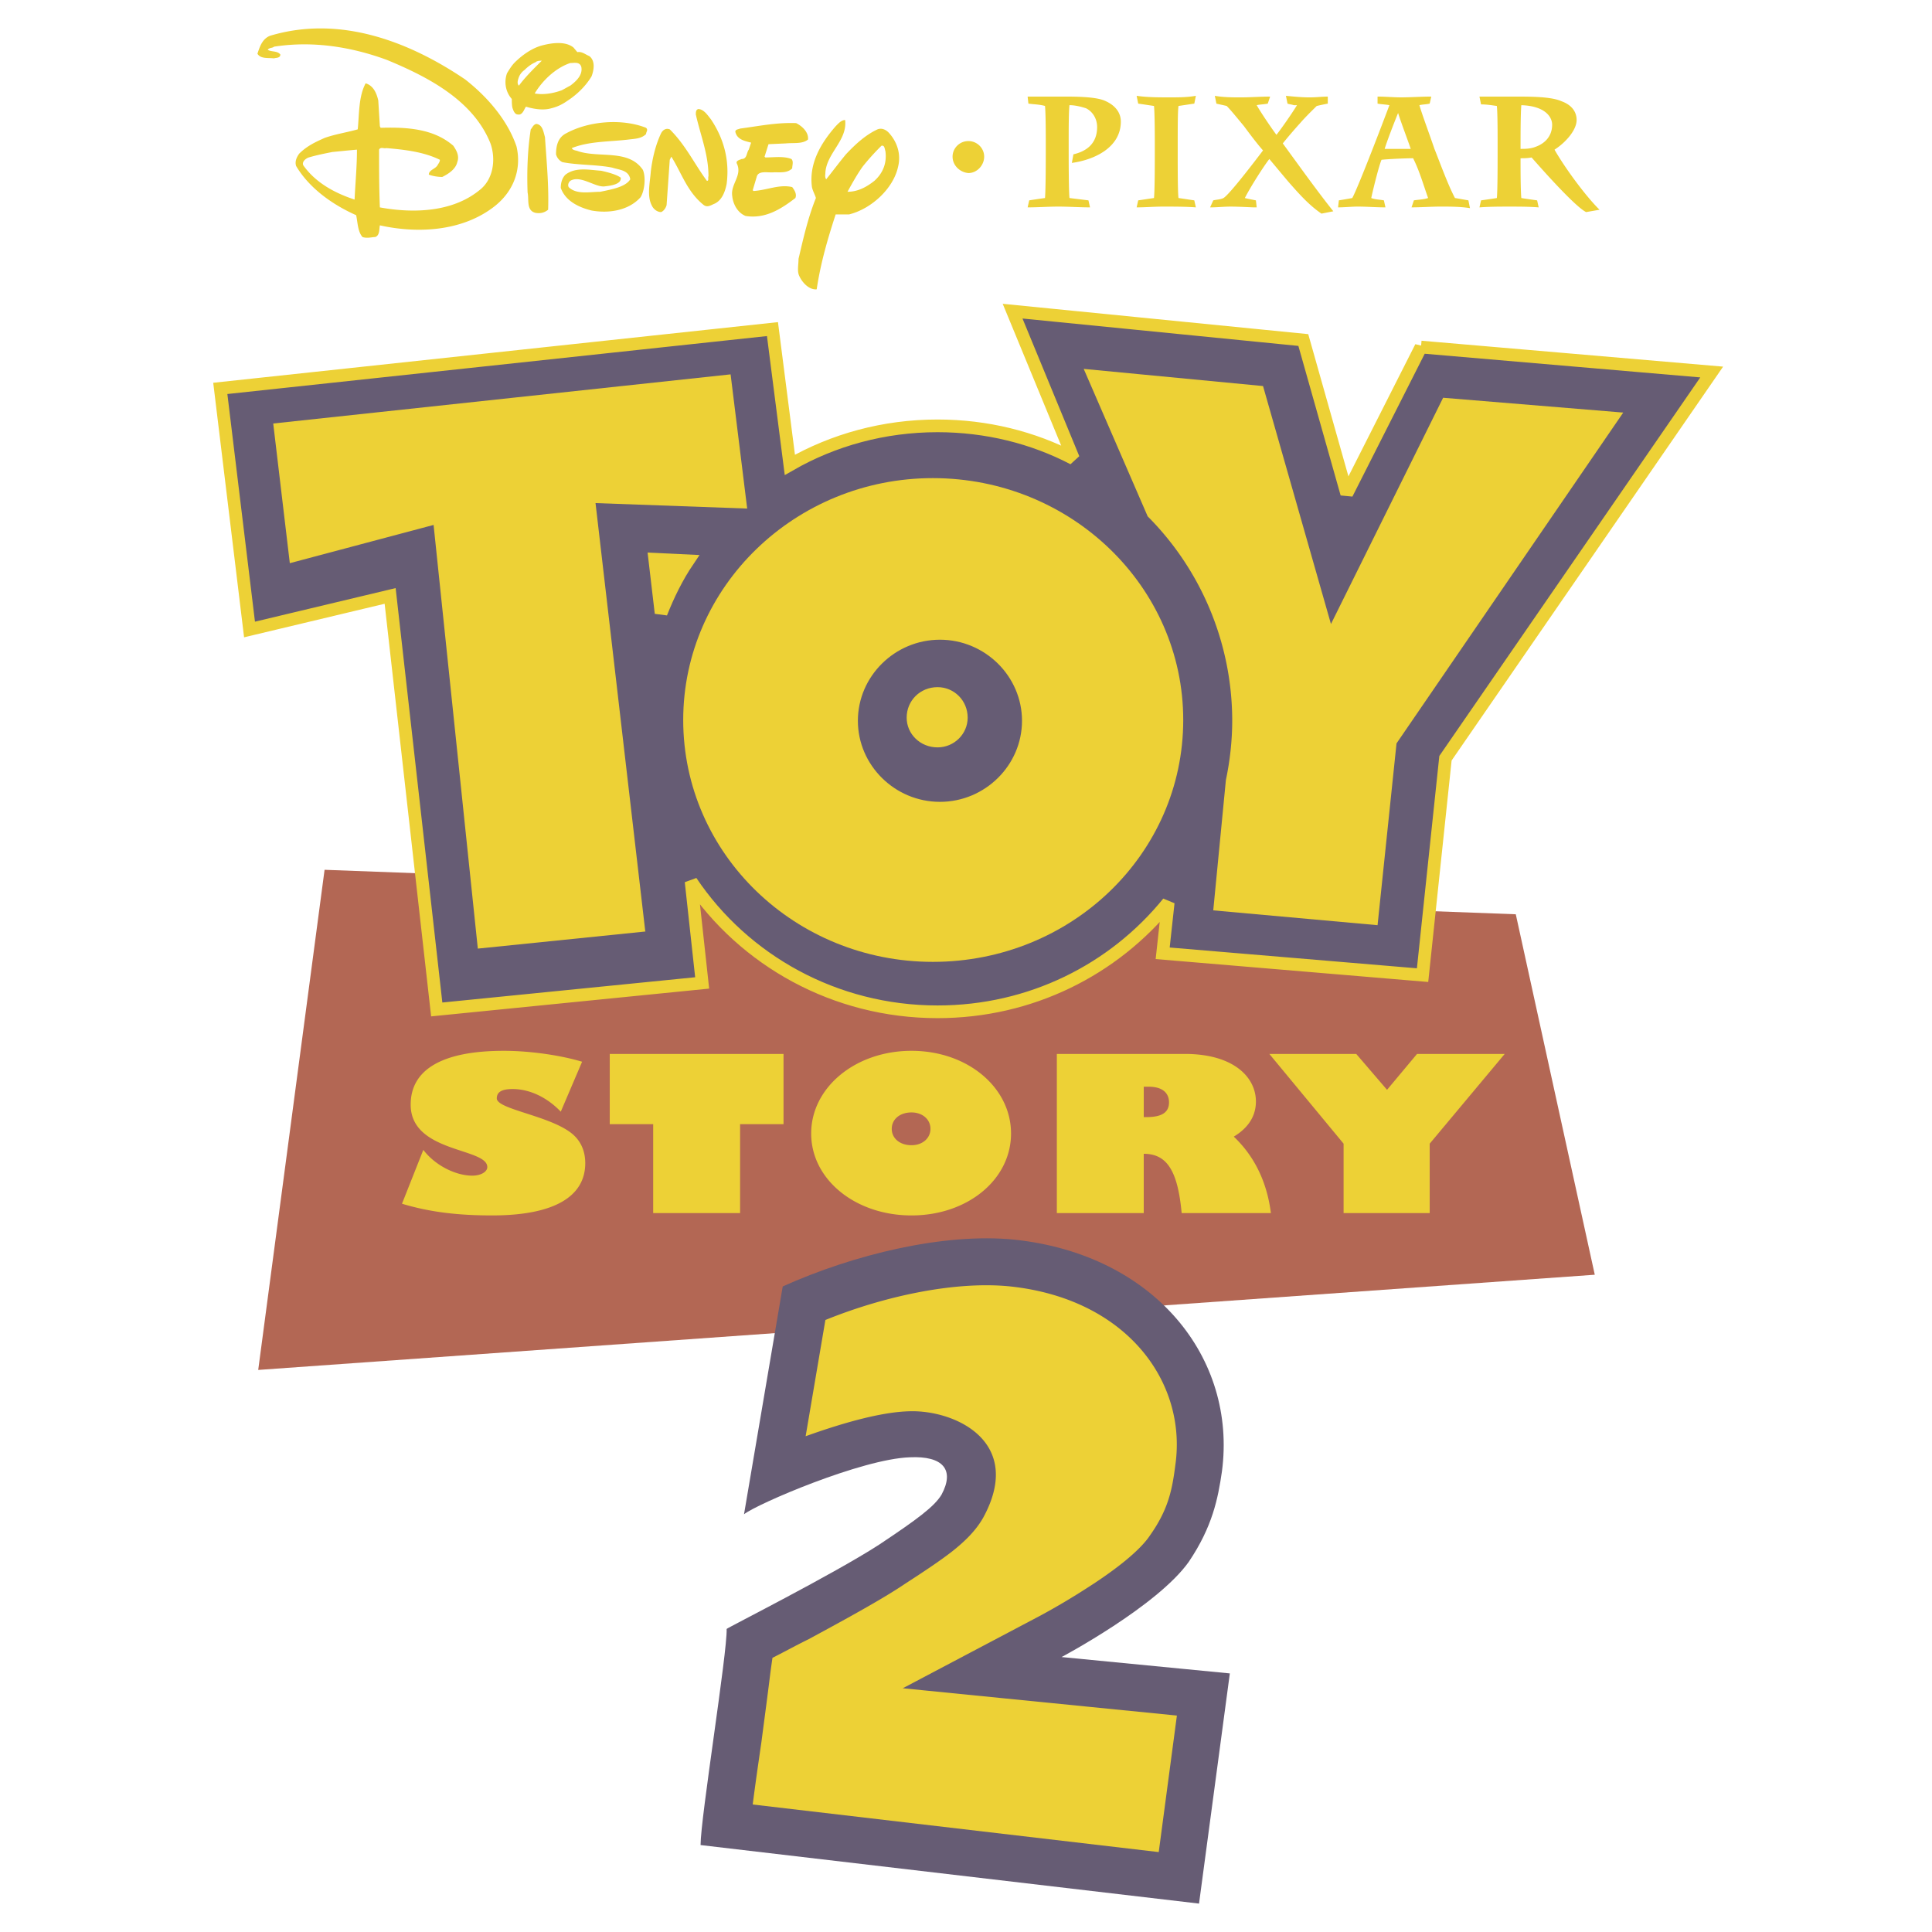
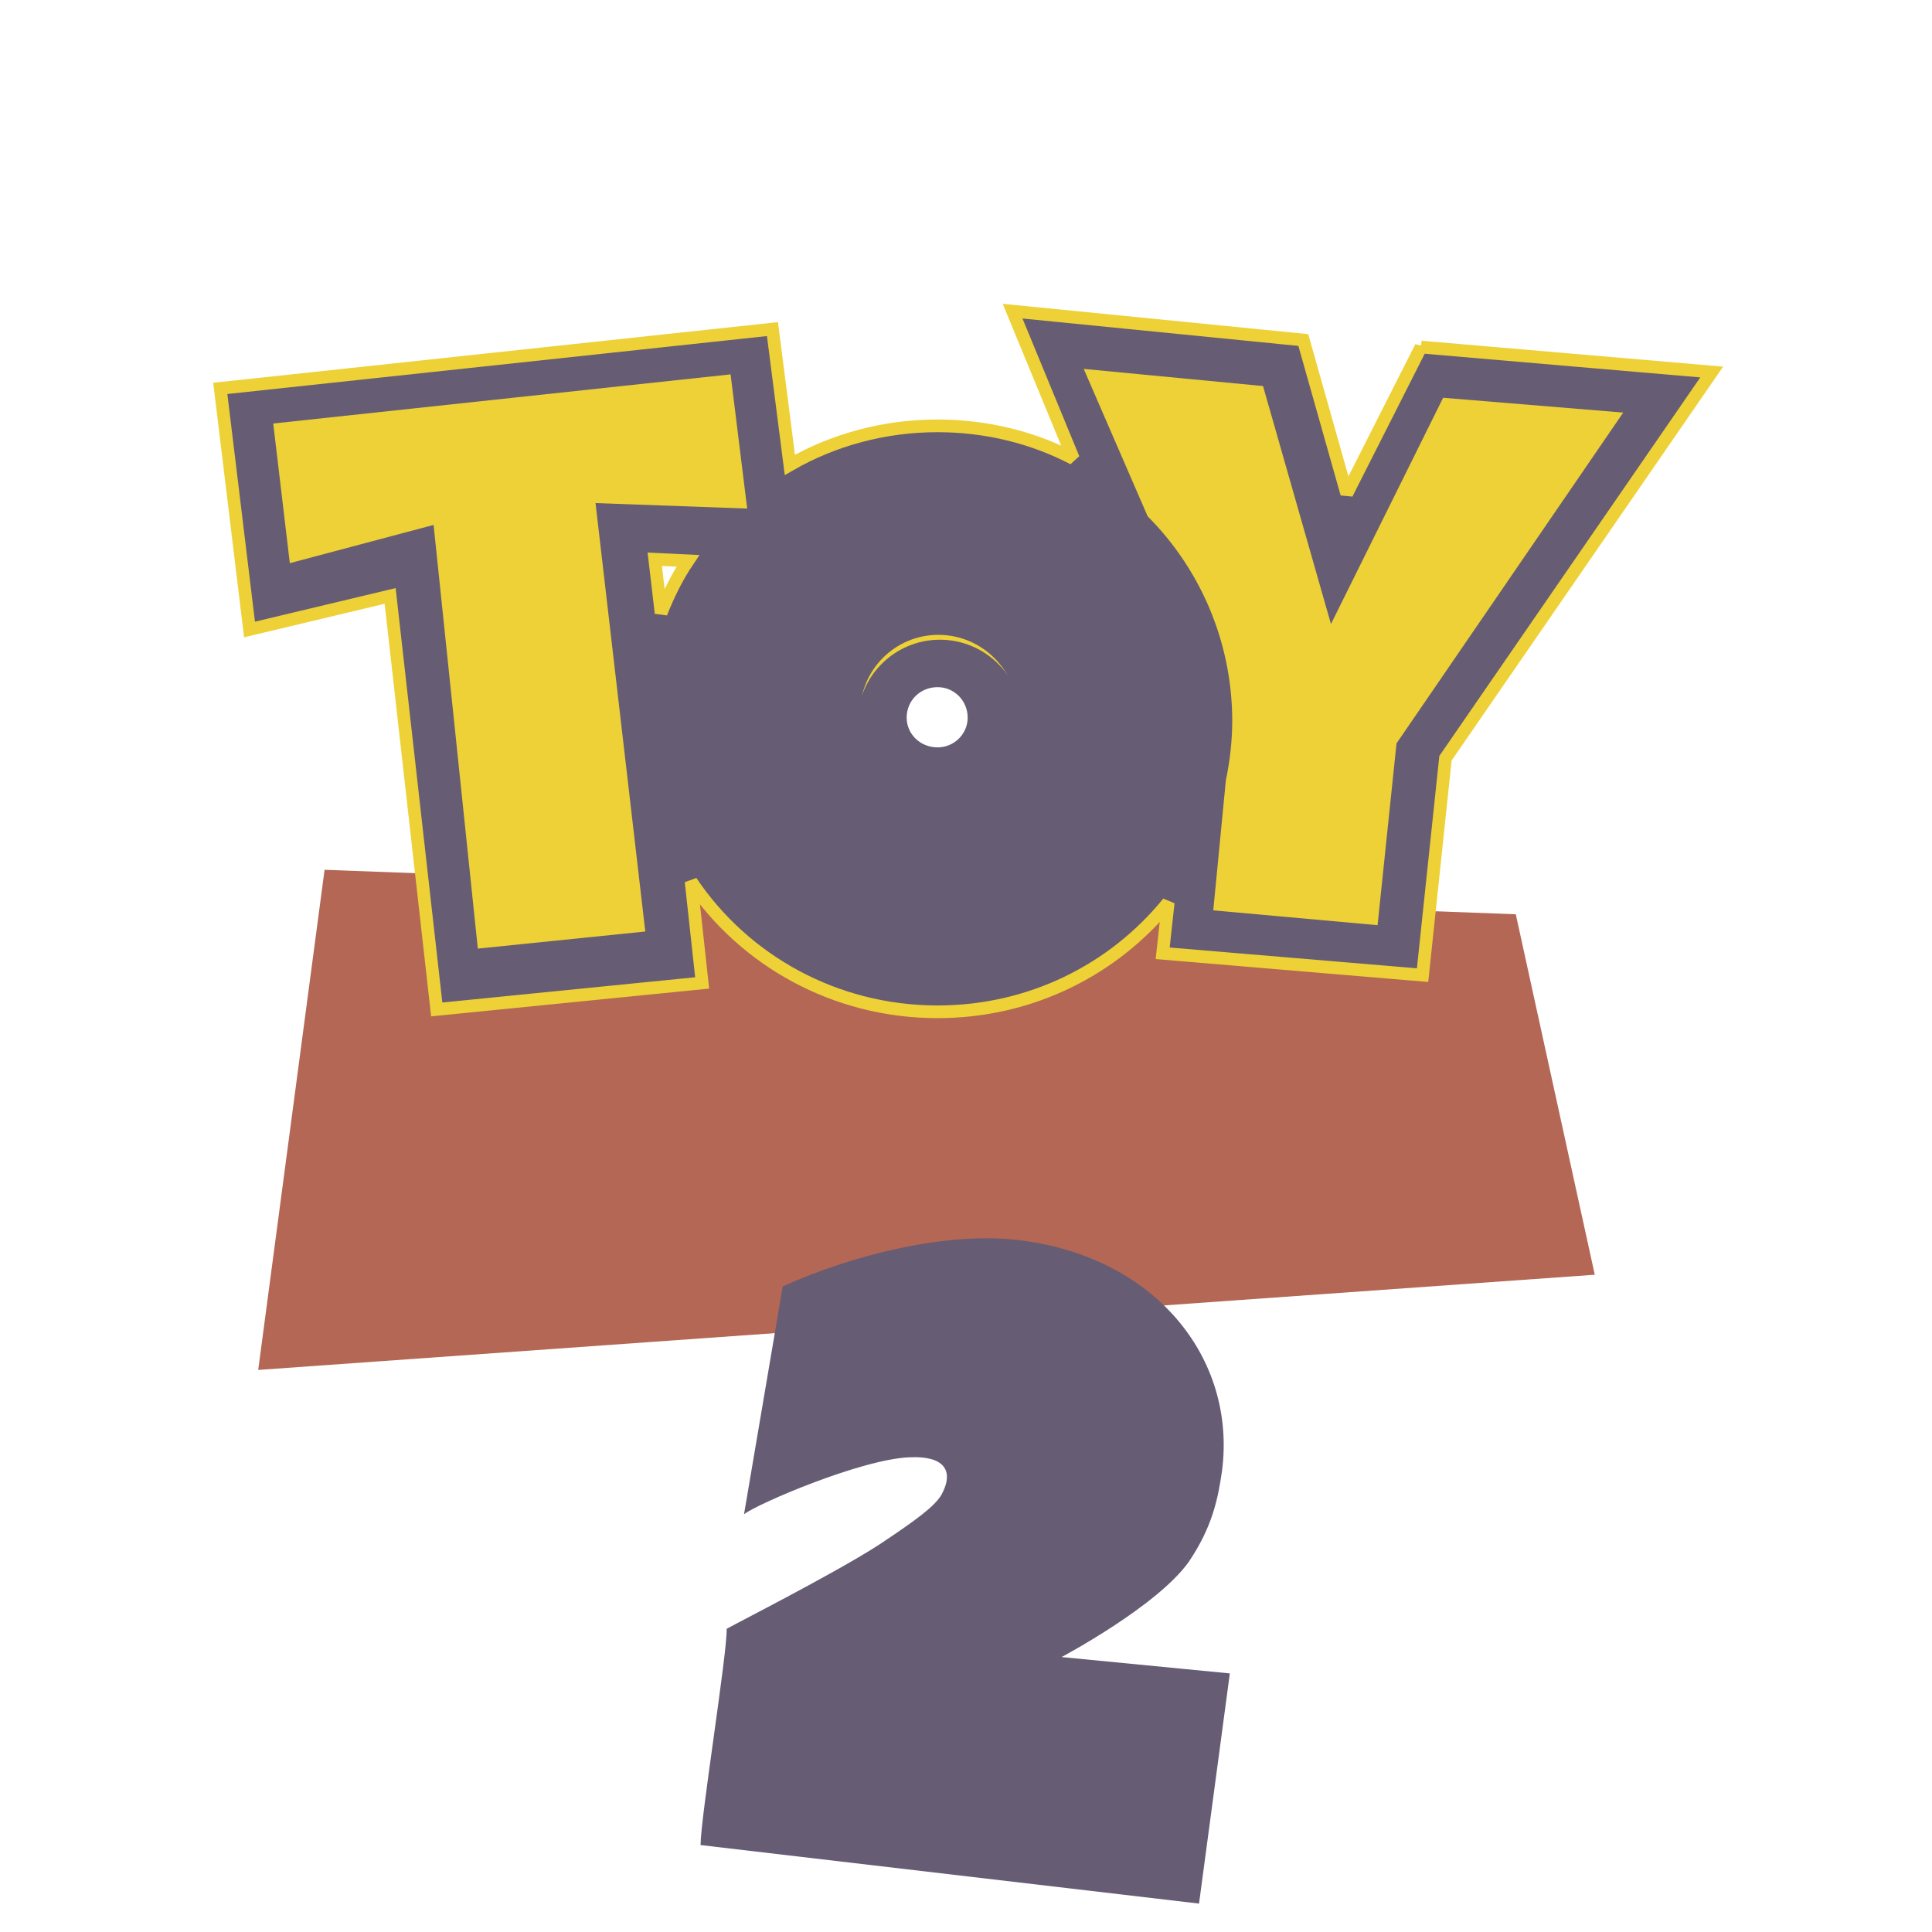
<svg xmlns="http://www.w3.org/2000/svg" width="2500" height="2500" viewBox="0 0 192.756 192.756">
  <g fill-rule="evenodd" clip-rule="evenodd">
-     <path fill="#fff" d="M0 0h192.756v192.756H0V0z" />
-     <path d="M93.462 76.972c3.074 0 5.597-2.569 5.597-5.761 0-3.191-2.523-5.76-5.597-5.76-3.152 0-5.674 2.569-5.674 5.76 0 3.192 2.522 5.761 5.674 5.761zM64.065 62.648h6.857V53.93h-6.857v8.718z" fill="#edd136" stroke="#edd136" stroke-width="1.266" stroke-miterlimit="2.613" />
    <path fill="#b36754" d="M25.762 136.678l6.621-49.898 118.847 4.437 7.881 35.963-133.349 9.498z" />
    <path d="M141.773 34.625l-7.408 14.634-4.334-15.335-29.004-2.88 6.068 14.712c-4.018-2.102-8.668-3.269-13.555-3.269-5.359 0-10.403 1.401-14.737 3.892l-1.734-13.545-55.09 5.916 2.916 24.054 14.029-3.348 4.649 41.256 26.481-2.646-1.104-10.119c5.28 7.862 14.344 13 24.589 13 9.299 0 17.575-4.203 23.014-10.898l-.553 5.06 25.93 2.18 2.285-21.641 26.561-38.532-29.003-2.491zM65.326 55.798l3.31.156c-1.104 1.634-1.971 3.425-2.68 5.215l-.63-5.371zM93.62 78.295c-3.94 0-7.172-3.192-7.172-7.162s3.231-7.162 7.172-7.162c4.019 0 7.251 3.27 7.251 7.162 0 3.97-3.232 7.162-7.251 7.162z" fill="#665c74" stroke="#edd136" stroke-width="1.266" stroke-miterlimit="2.613" />
-     <path d="M86.369 71.522c0 3.892 3.152 7.006 7.093 7.006 3.862 0 7.015-3.114 7.015-7.006 0-3.814-3.152-6.928-7.015-6.928-3.941 0-7.093 3.114-7.093 6.928zm-18.205.311c0-13.311 11.191-24.131 24.904-24.131 13.792 0 24.983 10.82 24.983 24.131 0 13.39-11.191 24.132-24.983 24.132-13.714 0-24.904-10.742-24.904-24.132z" fill="#edd136" />
    <path d="M114.504 51.517a28.907 28.907 0 0 1 8.434 20.161v.233c0 2.024-.236 4.048-.631 5.916l-1.26 13 16.393 1.479 1.891-18.137 22.619-33.006-17.969-1.479-11.191 22.574-6.777-23.742-17.891-1.712 6.382 14.713zM27.26 42.253l45.632-4.903 1.655 13.389-15.131-.546 4.964 42.736h.079l-16.787 1.713-4.413-42.269-14.344 3.815-1.655-13.935z" fill="#edd136" />
    <path d="M90.31 71.601c0 1.712 1.418 3.114 3.231 3.114 1.734 0 3.152-1.401 3.152-3.114 0-1.791-1.418-3.192-3.152-3.192-1.813 0-3.231 1.401-3.231 3.192zm-4.571.311c0-4.359 3.625-7.94 8.039-7.94s8.039 3.581 8.039 7.94-3.625 7.94-8.039 7.94-8.039-3.581-8.039-7.94z" fill="#665c74" stroke="#665c74" stroke-width=".297" stroke-miterlimit="2.613" />
    <path d="M119.627 189.922l3.074-22.965-16.787-1.633s9.537-5.061 12.689-9.498c2.363-3.502 2.916-6.305 3.311-9.029 1.496-11.287-6.699-21.641-20.729-23.119-7.014-.701-15.999 1.479-23.092 4.67l-3.862 22.73c1.261-1.012 11.743-5.527 16.551-5.684 3.31-.154 4.492 1.246 3.152 3.736-.709 1.168-2.365 2.414-6.226 4.982-4.571 2.959-15.211 8.33-15.211 8.408.079 2.334-2.601 18.838-2.601 21.562l49.731 5.84z" fill="#665c74" />
-     <path d="M80.694 163.533c3.31-1.791 7.33-3.971 9.615-5.527 2.049-1.322 3.546-2.336 4.65-3.191 1.182-.934 2.365-2.023 3.152-3.426 4.1-7.551-2.836-10.742-7.408-10.586-2.916.078-6.856 1.246-10.324 2.49l1.97-11.598c6.147-2.49 13.162-3.893 18.441-3.348 11.664 1.246 17.654 9.574 16.473 17.826-.316 2.49-.709 4.438-2.523 7.006-1.023 1.557-3.545 3.504-6.225 5.215a69.276 69.276 0 0 1-4.729 2.803l-13.714 7.24 27.347 2.725-1.812 13.621-40.508-4.748c.236-1.867.551-4.047.867-6.227.315-2.414.63-4.748.867-6.695.079-.623.158-1.168.236-1.713.946-.466 2.207-1.168 3.625-1.867zM58.076 105.93c-2.049-.623-5.123-1.09-7.803-1.09-6.147 0-9.3 1.867-9.3 5.371 0 4.826 7.645 4.281 7.645 6.227 0 .467-.63.857-1.497.857-1.655 0-3.704-1.014-4.886-2.57l-2.128 5.371c2.837.857 5.674 1.168 8.985 1.168 6.305 0 9.299-1.945 9.299-5.215 0-1.246-.473-2.258-1.339-2.959-2.207-1.789-7.487-2.412-7.487-3.502 0-.623.473-.934 1.576-.934 1.734 0 3.468.855 4.808 2.258l2.127-4.982zM60.834 112.156h4.334v8.875h8.67v-8.875h4.334v-7.006H60.834v7.006zM80.931 113.09c0 4.594 4.413 8.174 10.009 8.174s9.931-3.58 9.931-8.174c0-4.592-4.335-8.25-9.931-8.25s-10.009 3.658-10.009 8.25zm8.039-.467c0-.934.788-1.635 1.97-1.635 1.104 0 1.892.701 1.892 1.635 0 .936-.788 1.635-1.892 1.635-1.182 0-1.97-.699-1.97-1.635zM105.441 105.15v15.881h8.67v-5.916c2.285 0 3.389 1.635 3.783 5.916h8.904c-.393-3.115-1.654-5.684-3.703-7.629 1.418-.857 2.207-2.023 2.207-3.504 0-2.412-2.207-4.748-7.094-4.748h-12.767zm8.67 3.27h.473c1.654 0 2.049.857 2.049 1.557 0 1.012-.709 1.479-2.285 1.479h-.236v-3.036h-.001zM142.641 121.031v-6.927l7.486-8.954h-8.748l-2.994 3.582-3.074-3.582h-8.668l7.408 8.954v6.927h8.59zM106.703 19.757l1.891.233.158.7c-1.025 0-2.129-.078-3.152-.078-1.025 0-2.049.078-3.074.078l.158-.7a66.581 66.581 0 0 1 1.576-.233c.078-.935.078-3.737.078-5.06v-.623c0-.39 0-2.803-.078-3.503-.553-.156-1.104-.156-1.656-.233l-.078-.701h3.783c1.654 0 3.074.078 3.861.39 1.498.623 1.656 1.635 1.656 2.102 0 2.569-2.602 3.814-4.887 4.125l.156-.856c1.34-.312 2.365-1.09 2.365-2.725 0-.856-.473-1.557-1.104-1.868-.473-.156-1.104-.312-1.654-.312-.08.701-.08 2.491-.08 3.659v.623c.001 1.168.001 4.204.081 4.982zM117.578 19.757c.553.077 1.025.155 1.576.233l.158.7c-1.025-.078-2.207-.078-3.23-.078-.947 0-1.814.078-2.68.078l.156-.7c.553-.078 1.025-.156 1.576-.233.08-.856.08-3.348.08-4.671v-.934c0-.389 0-2.802-.08-3.581-.551-.078-1.023-.156-1.576-.233l-.156-.779c1.023.156 2.205.156 3.309.156.867 0 1.734 0 2.602-.156l-.158.779c-.551.077-1.023.155-1.576.233-.078.545-.078 2.024-.078 3.658v.935c-.001 1.791-.001 3.97.077 4.593zM128.533 18.123c-.787-.934-1.498-1.791-1.891-2.258-.553.701-1.893 2.802-2.443 3.893.314.077.709.155 1.104.233l.078.7h-.236c-.236 0-1.498-.078-2.365-.078-.709 0-1.34.078-2.049.078l.316-.7c.314-.078.709-.078 1.023-.233.631-.39 3.232-3.814 3.941-4.749-.553-.623-1.262-1.557-1.893-2.413-.709-.856-1.34-1.635-1.732-2.024-.316-.078-.711-.156-1.025-.233l-.158-.779c.867.156 1.812.156 2.602.156.945 0 1.891-.078 2.916-.078l-.236.701c-.395.077-.789.077-1.104.155.395.701 1.498 2.335 1.971 2.958.551-.7 1.576-2.18 2.049-2.958h-.314c-.236-.078-.395-.078-.631-.155l-.158-.779c.789.078 1.576.156 2.365.156.629 0 1.26-.078 1.812-.078v.701a24.19 24.19 0 0 0-1.104.233l-.158.155c-.473.467-1.025 1.012-1.498 1.557a48.915 48.915 0 0 0-1.732 2.024c1.654 2.257 3.309 4.593 5.043 6.772l-1.182.233c-1.262-.855-2.285-2.023-3.311-3.19zM142.482 19.757c-.473-1.324-.867-2.725-1.496-3.97-.631 0-2.523.078-3.152.156-.238.545-.789 2.724-1.025 3.814.395.155.867.155 1.262.233l.156.7c-.945 0-1.812-.078-2.758-.078-.631 0-1.34.078-1.971.078l.08-.7c.473-.078.945-.156 1.34-.233.629-1.168 3.152-7.784 3.703-9.264-.395-.078-.787-.078-1.182-.155v-.701c.787 0 1.576.078 2.363.078.947 0 1.971-.078 2.996-.078l-.158.701c-.314.077-.709.077-1.025.155.238.856 1.025 2.958 1.498 4.359.473 1.167 1.34 3.581 2.049 4.904.473.077.867.155 1.34.233l.158.778c-.945-.156-2.049-.156-2.916-.156-.945 0-1.971.078-2.916.078l.236-.7c.473-.076.946-.076 1.418-.232zm-2.994-8.485c-.473 1.168-1.104 2.803-1.34 3.581h2.602c-.316-.934-.947-2.569-1.262-3.581zM149.34 10.572c-.553-.078-1.025-.156-1.576-.156l-.158-.778h3.705c1.418 0 3.467 0 4.492.467.867.311 1.496.934 1.496 1.869 0 1.012-1.104 2.257-2.205 2.958 1.023 1.791 3.072 4.593 4.492 5.994l-1.34.233c-1.104-.545-4.414-4.281-5.439-5.449-.393.078-.787.078-1.102.078v.156c0 .934 0 2.958.078 3.814.473.077 1.023.155 1.576.233l.156.7c-.945-.078-1.969-.078-2.914-.078-.947 0-1.971 0-2.996.078l.158-.7c.551-.078 1.104-.156 1.576-.233.078-.701.078-3.348.078-4.749v-.934c.001-.467.001-2.881-.077-3.503zm3.939 4.047c.631-.233 1.578-.856 1.578-2.179 0-.778-.711-1.868-3.074-1.946-.078.856-.078 3.191-.078 4.125v.234c.473 0 1.024 0 1.574-.234zM32.383 13.763c-.867.389-1.734.778-2.522 1.557-.236.312-.473.778-.315 1.246 1.34 2.257 3.704 3.892 5.99 4.904.158.778.158 1.635.631 2.18.473.156.946 0 1.261 0 .473-.155.394-.778.473-1.167 3.862.856 8.118.545 11.192-1.712 2.049-1.479 2.995-3.736 2.443-6.15-.867-2.569-2.837-4.904-5.123-6.694C40.896 4.19 33.96 1.466 26.946 3.568c-.788.312-1.024 1.09-1.261 1.79.315.545 1.104.39 1.655.467.158-.078.63 0 .63-.389-.315-.39-.867-.234-1.261-.467.157-.234.473-.156.63-.312 4.02-.623 7.881.078 11.27 1.323 3.94 1.635 8.591 3.97 10.325 8.329.551 1.557.315 3.581-1.104 4.67-2.68 2.18-6.542 2.335-9.931 1.712-.079-2.102-.079-3.658-.079-5.76.158-.312.473-.078.709-.156 1.892.156 3.783.39 5.359 1.168 0 .233-.158.389-.236.545-.236.389-.867.467-.867.934.395.156.946.233 1.34.233.63-.312 1.339-.778 1.497-1.479.236-.623-.079-1.167-.394-1.635-1.97-1.713-4.65-1.868-7.25-1.79l-.079-.156-.158-2.569c-.157-.701-.473-1.479-1.261-1.713-.709 1.323-.631 3.036-.788 4.593-1.103.312-2.206.468-3.309.857l.788 1.401c.788-.078 1.576-.156 2.443-.234 0 1.712-.157 3.27-.236 4.982-1.892-.623-3.861-1.635-5.123-3.425-.158-.39.315-.701.551-.778.789-.234 1.577-.39 2.365-.545l-.788-1.401zM52.953 12.907c.158-.155.236-.467.552-.545.631.078.709.778.867 1.323.157 2.413.394 4.749.315 7.24-.394.311-.788.389-1.261.311-.945-.233-.63-1.323-.788-2.023-.079-2.103-.001-4.282.315-6.306zM51.061 9.871c-.63-.701-.788-1.712-.473-2.569.236-.389.473-.778.788-1.09l.946.778a1.577 1.577 0 0 0-.552.701c-.079.233-.236.623 0 .856.63-.856 1.498-1.713 2.286-2.491-.158 0-.473 0-.631.156-.394.156-.788.467-1.103.778l-.946-.778c.788-.778 1.812-1.479 2.837-1.712.946-.234 2.207-.389 2.995.233l.395.467c.473-.078.788.234 1.182.389.631.467.473 1.401.236 2.024-.552.934-1.418 1.79-2.364 2.413l-.63-1.012c.315-.156.551-.311.867-.467.63-.467 1.261-1.09 1.103-1.869-.158-.544-.709-.389-1.103-.389-1.419.467-2.758 1.712-3.547 3.036.867.156 1.813 0 2.68-.312l.63 1.012c-.552.389-1.024.623-1.655.778-.788.233-1.734.078-2.522-.156-.158.156-.315.856-.788.778-.237 0-.395-.156-.552-.623-.079-.23-.079-.775-.079-.931zM56.894 18.044c-.237.233-.237.467-.158.623.788.779 2.128.467 3.152.467 1.104-.233 2.522-.467 2.995-1.246-.158-.934-1.104-.934-1.813-1.167-1.576-.312-3.389-.233-4.965-.545a1.238 1.238 0 0 1-.63-.778c0-.935.236-1.713 1.024-2.102 2.286-1.246 5.596-1.479 7.96-.545.236.233 0 .389 0 .623-.473.467-1.104.467-1.734.545-1.891.233-3.94.156-5.674.856.079.234.473.234.63.312 2.128.701 5.044-.233 6.463 1.868.315.778.157 2.102-.236 2.725-1.183 1.323-3.153 1.635-4.887 1.323-1.261-.312-2.601-.934-3.073-2.257 0-.545.157-1.012.473-1.323 1.024-.779 2.364-.467 3.547-.389.709.156 1.576.389 1.97.7 0 .234 0 .701-1.577.856-.945.155-2.443-1.168-3.467-.546zM65.957 13.296c.158-.312.473-.545.867-.39 1.576 1.557 2.443 3.425 3.704 5.138.236 0 .079-.312.157-.467 0-2.18-.788-4.048-1.261-6.15 0-.233 0-.467.236-.545.552 0 .946.623 1.261 1.012 1.261 1.868 1.892 4.048 1.576 6.461-.158.778-.473 1.712-1.34 2.024-.315.156-.63.311-.946.078-1.655-1.323-2.207-3.191-3.231-4.826l-.158.312-.315 4.515c-.079.312-.315.623-.552.701-.394 0-.788-.312-.945-.701-.473-.934-.158-2.257-.079-3.347.159-1.324.474-2.648 1.026-3.815zM73.522 16.332c-.158-.312.315-.389.473-.467.551 0 .473-.623.709-.934l.237-.701c-.631-.155-1.419-.311-1.577-1.09 0-.233.315-.233.473-.312 1.812-.233 3.625-.623 5.595-.544.631.312 1.261.934 1.183 1.635-.552.467-1.419.311-2.207.389l-1.734.078-.394 1.245.079.078c.867 0 1.812-.156 2.601.155.236.233.079.623.079.935-.473.467-1.104.389-1.812.389-.552.078-1.577-.234-1.734.467l-.394 1.323.079.078c1.339-.078 2.601-.7 3.862-.389.236.312.473.701.315 1.09-1.418 1.089-2.995 2.102-4.965 1.79-.788-.312-1.261-1.167-1.339-2.024-.159-1.167 1.023-2.023.471-3.191zM84.398 15.398c-.709.856-1.339 1.712-1.97 2.491-.157-.233-.079-.467-.079-.7.158-1.946 2.207-3.192 1.97-5.215-.394 0-.709.389-.946.623-1.498 1.712-2.68 3.736-2.364 6.071.079.389.315.779.394 1.09-.788 1.946-1.261 4.048-1.734 6.071 0 .623-.157 1.246.079 1.713.315.7 1.025 1.401 1.734 1.323.394-2.646 1.104-5.06 1.892-7.473h1.34c2.207-.545 4.414-2.569 4.886-4.749.315-1.245-.079-2.491-.946-3.425-.315-.312-.709-.467-1.103-.312-1.182.546-2.207 1.48-3.153 2.492l1.655 1.245c.551-.7 1.182-1.401 1.892-2.102.315-.078.315.312.394.545.157 1.167-.236 2.18-1.104 2.958-.788.623-1.655 1.09-2.68 1.09.473-.856.946-1.712 1.498-2.491l-1.655-1.245zM95.038 15.631c0-.856.709-1.557 1.576-1.557.866 0 1.577.7 1.577 1.557s-.711 1.635-1.577 1.635c-.866-.078-1.576-.778-1.576-1.635z" fill="#edd136" />
  </g>
</svg>